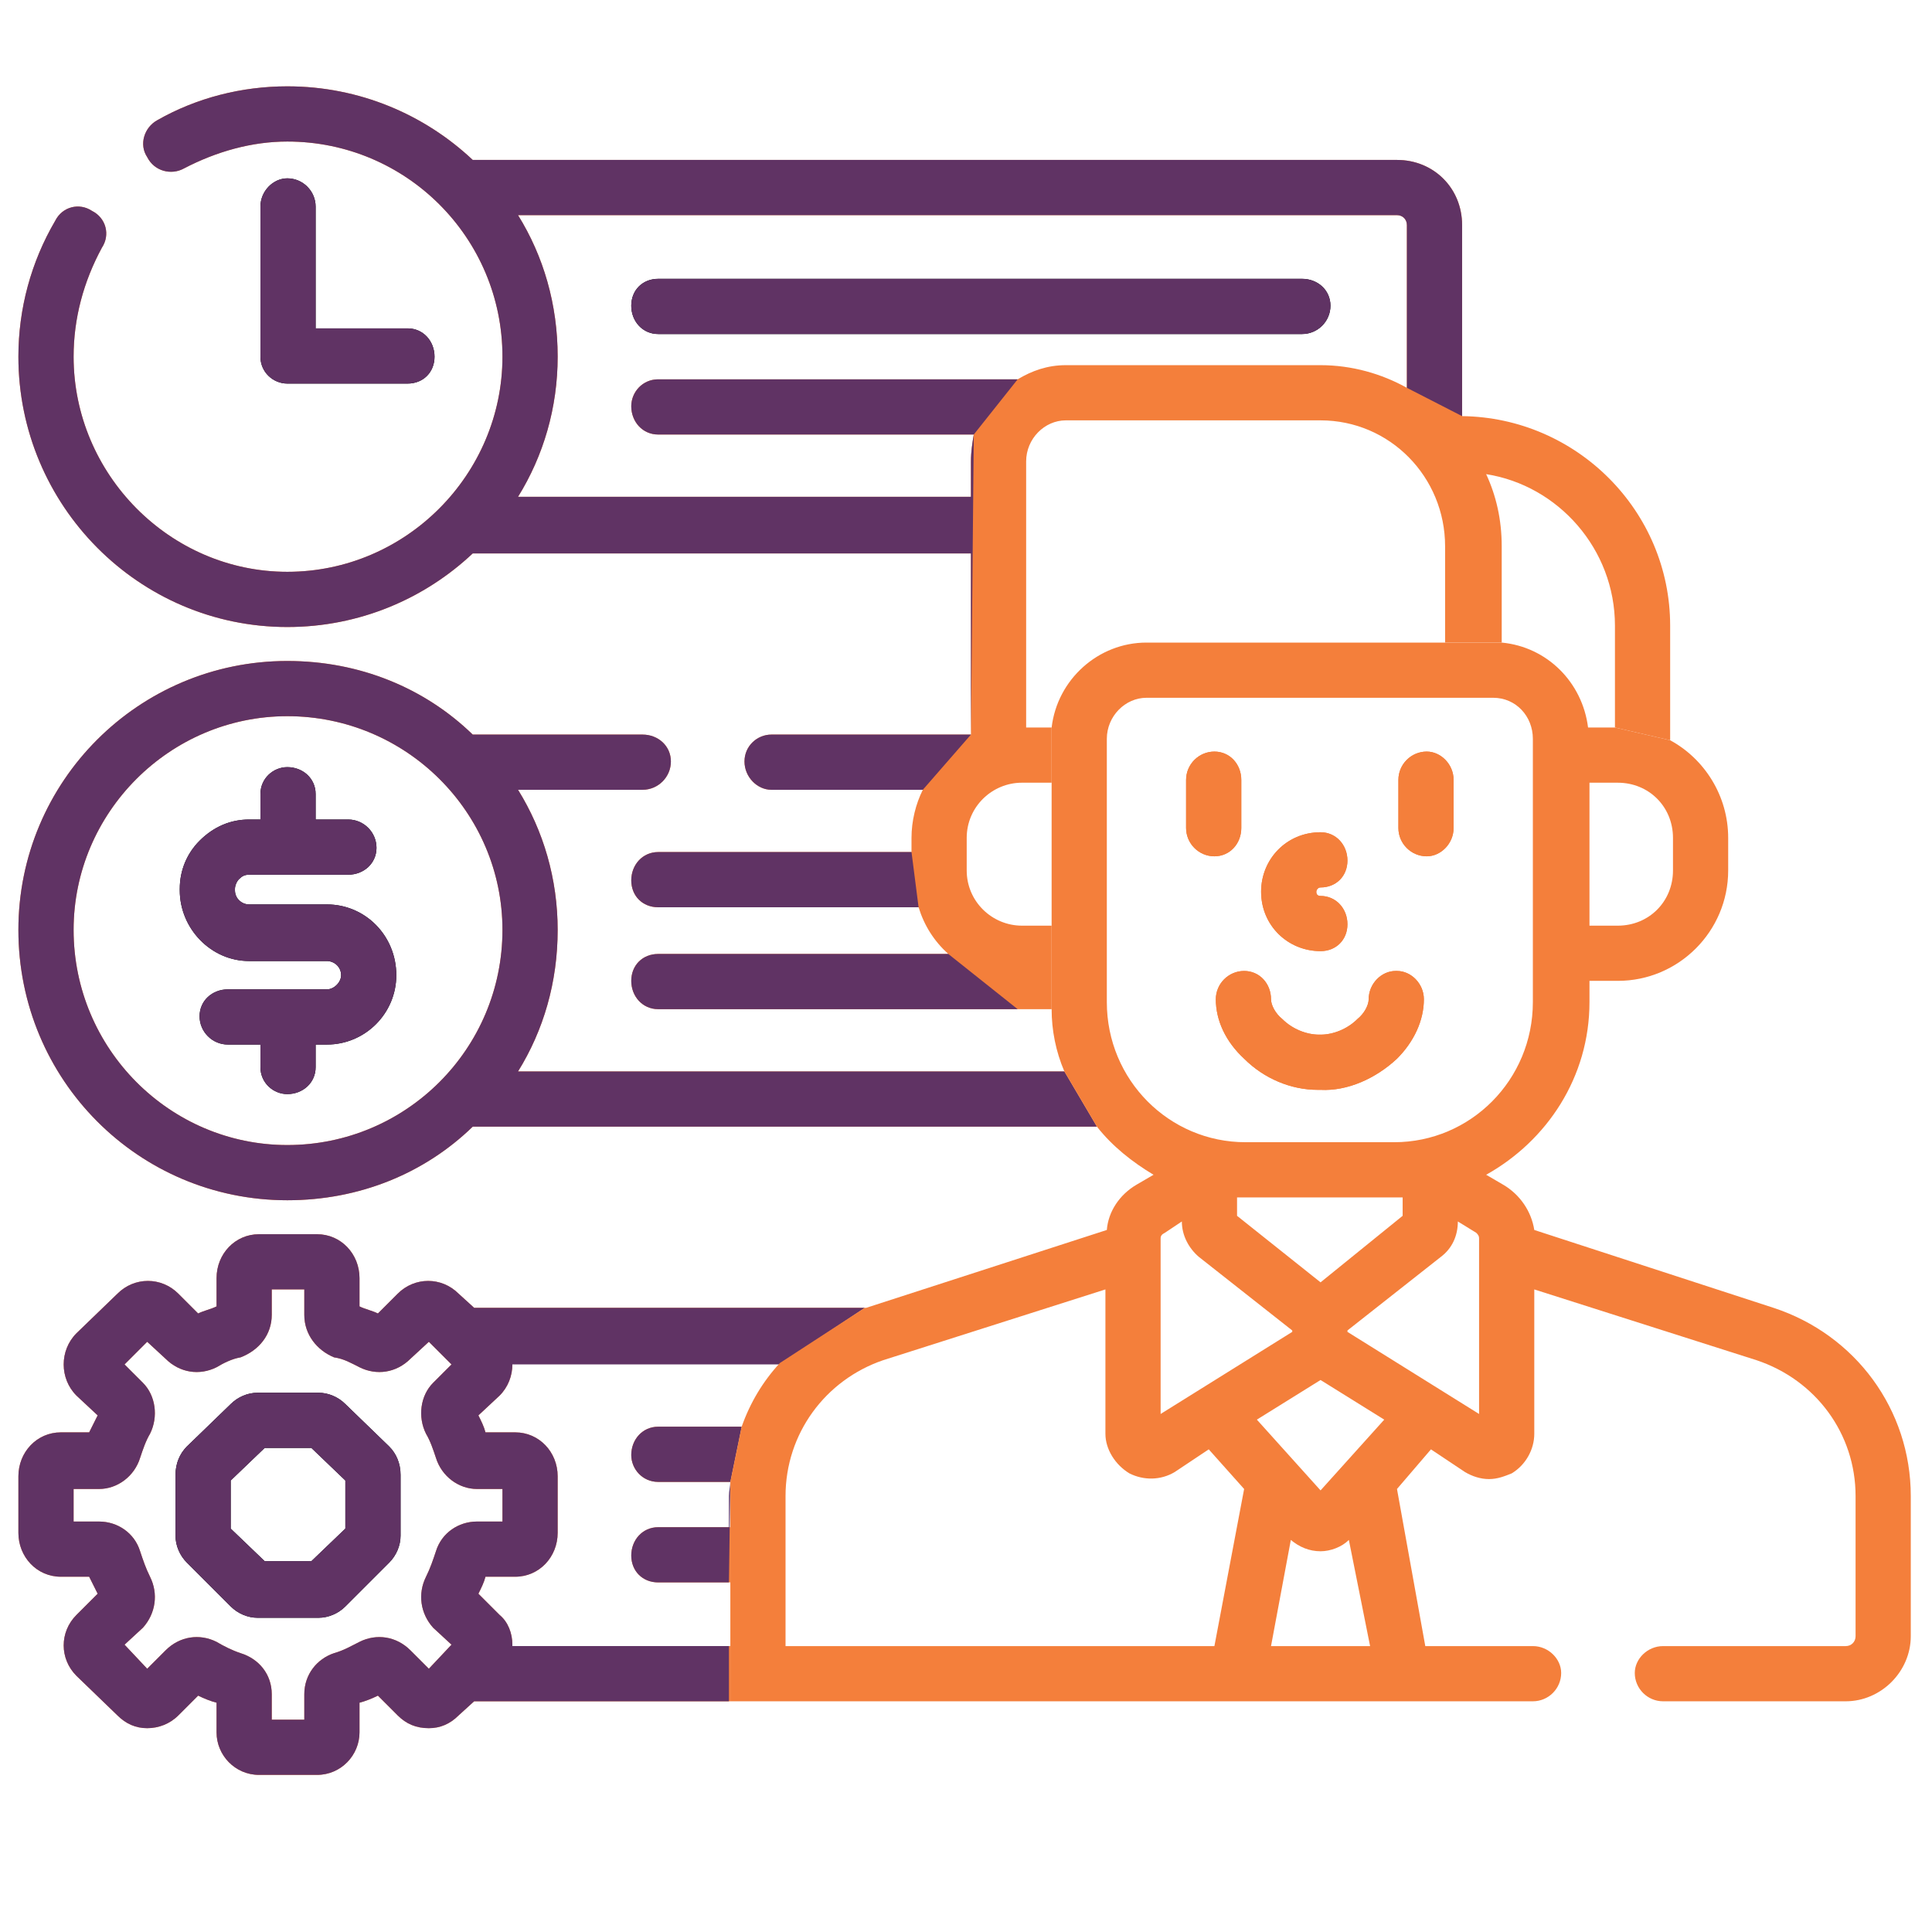
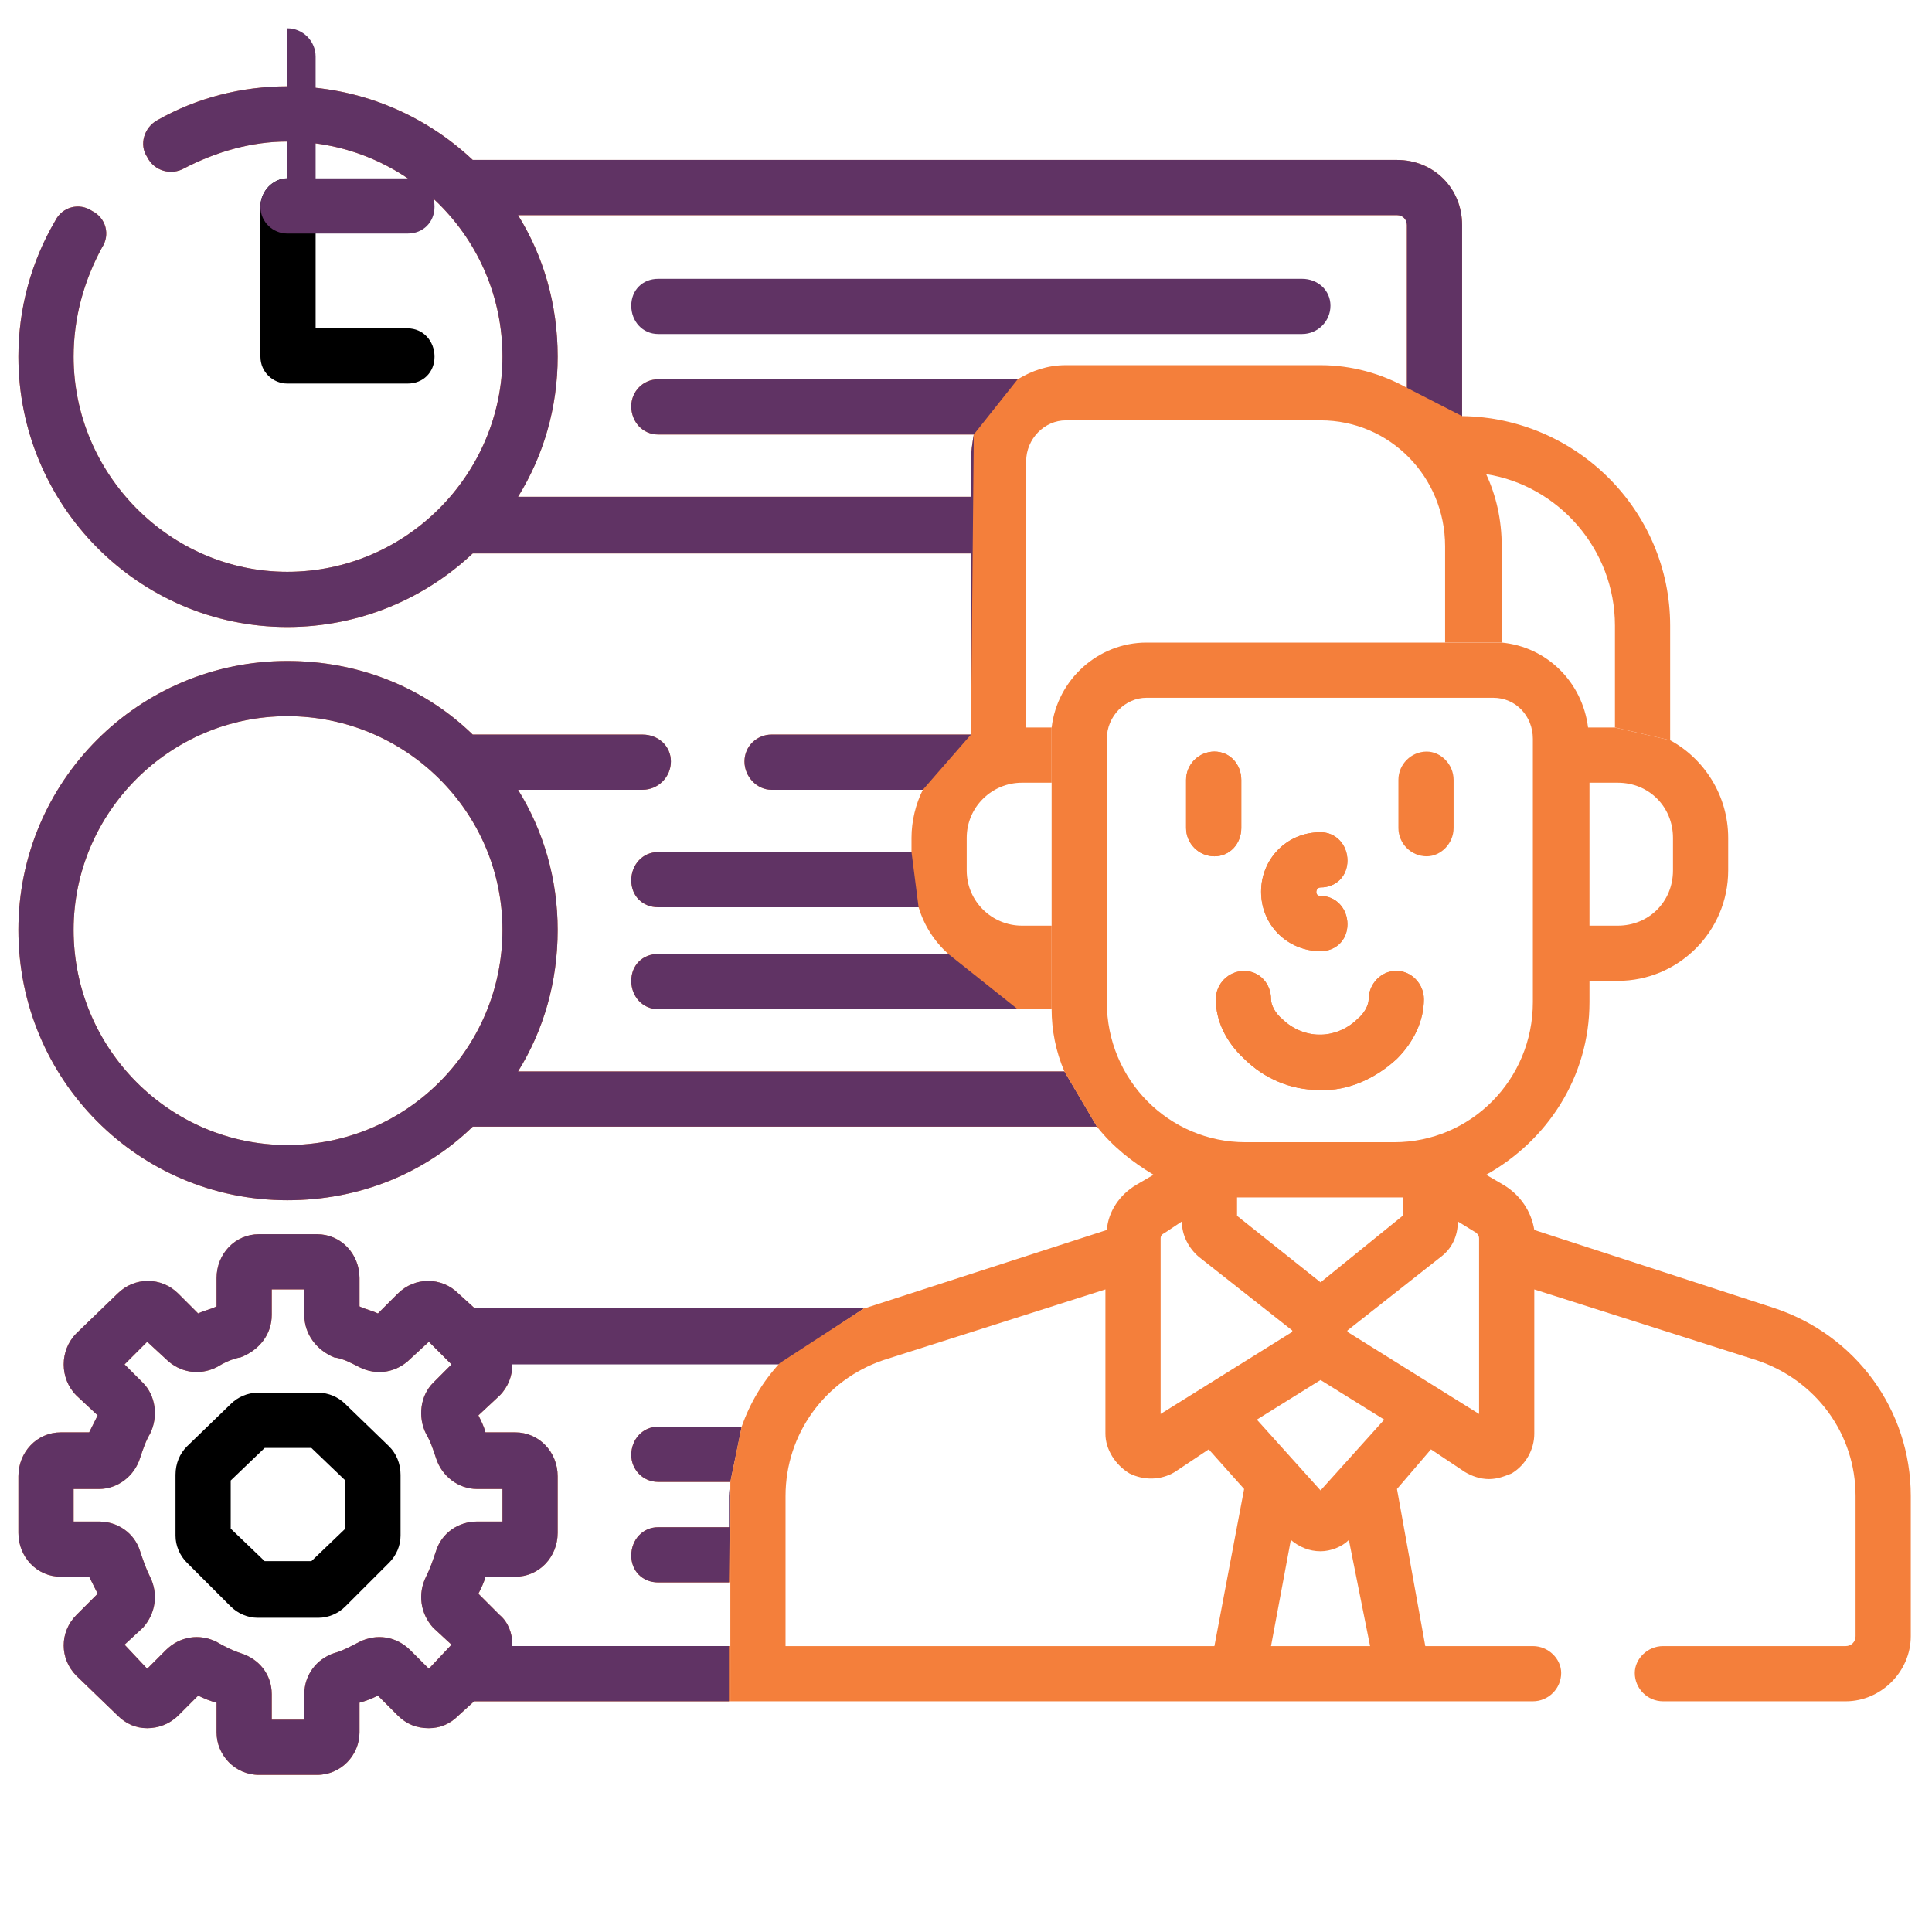
<svg xmlns="http://www.w3.org/2000/svg" xml:space="preserve" width="80px" height="80px" version="1.1" style="shape-rendering:geometricPrecision; text-rendering:geometricPrecision; image-rendering:optimizeQuality; fill-rule:evenodd; clip-rule:evenodd" viewBox="0 0 1.365 1.365">
  <defs>
    <style type="text/css">
   
    .fil3 {fill:none}
    .fil2 {fill:black;fill-rule:nonzero}
    .fil1 {fill:#603364;fill-rule:nonzero}
    .fil0 {fill:#F47F3B;fill-rule:nonzero}
   
  </style>
    <clipPath id="id0">
      <path d="M0 1.365l1.365 0 0 -1.365 -1.365 0 0 1.365z" />
    </clipPath>
  </defs>
  <g id="Camada_x0020_1">
    <g>
  </g>
    <g style="clip-path:url(#id0)">
      <g id="_2085023525328">
        <path class="fil0" d="M1.18 0.523l0 -0.081c0,-0.081 -0.066,-0.147 -0.147,-0.148l0 -0.135c0,-0.026 -0.02,-0.046 -0.046,-0.046l-0.653 0c-0.034,-0.032 -0.08,-0.052 -0.131,-0.052 -0.032,0 -0.064,0.008 -0.092,0.024 -0.009,0.005 -0.013,0.017 -0.007,0.026 0.005,0.01 0.017,0.013 0.026,0.008 0.023,-0.012 0.048,-0.019 0.073,-0.019 0.084,0 0.152,0.068 0.152,0.152 0,0.083 -0.068,0.152 -0.152,0.152 -0.083,0 -0.151,-0.069 -0.151,-0.152 0,-0.027 0.007,-0.053 0.02,-0.077 0.006,-0.009 0.003,-0.021 -0.007,-0.026 -0.009,-0.006 -0.021,-0.003 -0.026,0.007 -0.017,0.029 -0.026,0.062 -0.026,0.096 0,0.105 0.085,0.191 0.19,0.191 0.051,0 0.097,-0.02 0.131,-0.052l0.352 0 0 0.128 -0.141 0c-0.01,0 -0.019,0.008 -0.019,0.019 0,0.011 0.009,0.02 0.019,0.02l0.107 0c-0.005,0.01 -0.008,0.022 -0.008,0.034l0 0.01 -0.179 0c-0.011,0 -0.019,0.009 -0.019,0.02 0,0.011 0.008,0.019 0.019,0.019l0.184 0c0.004,0.013 0.011,0.024 0.021,0.033l-0.205 0c-0.011,0 -0.019,0.008 -0.019,0.019 0,0.011 0.008,0.02 0.019,0.02l0.278 0 0 -0.199 -0.018 0 0 -0.188c0,-0.016 0.013,-0.029 0.028,-0.029l0.18 0c0.049,0 0.088,0.04 0.088,0.089l0 0.068 0.04 0 0 -0.068c0,-0.019 -0.004,-0.036 -0.011,-0.051 0.051,0.008 0.091,0.053 0.091,0.107l0 0 0 0.072 0.039 0.009zm-0.428 0.234l-0.386 0c0.018,-0.029 0.028,-0.063 0.028,-0.1 0,-0.036 -0.01,-0.07 -0.028,-0.099l0.088 0c0.011,0 0.02,-0.009 0.02,-0.02 0,-0.011 -0.009,-0.019 -0.02,-0.019l-0.12 0c-0.034,-0.033 -0.08,-0.052 -0.131,-0.052 -0.105,0 -0.19,0.085 -0.19,0.19 0,0.106 0.085,0.191 0.19,0.191 0.051,0 0.097,-0.019 0.131,-0.052l0.441 0 -0.023 -0.039zm-0.141 0.167l-0.276 0 -0.011 -0.01c-0.012,-0.012 -0.031,-0.012 -0.043,0l-0.014 0.014c-0.004,-0.002 -0.009,-0.003 -0.013,-0.005l0 -0.02c0,-0.017 -0.013,-0.031 -0.03,-0.031l-0.041 0c-0.017,0 -0.03,0.014 -0.03,0.031l0 0.02c-0.004,0.002 -0.009,0.003 -0.013,0.005l-0.014 -0.014c-0.012,-0.012 -0.031,-0.012 -0.043,0l-0.029 0.028c-0.012,0.012 -0.012,0.032 0,0.044l0.015 0.014c-0.002,0.004 -0.004,0.008 -0.006,0.012l-0.02 0c-0.017,0 -0.03,0.014 -0.03,0.031l0 0.04c0,0.017 0.013,0.031 0.03,0.031l0.02 0c0.002,0.004 0.004,0.008 0.006,0.012l-0.015 0.015c-0.012,0.012 -0.012,0.031 0,0.043l0.029 0.028c0.006,0.006 0.013,0.009 0.021,0.009 0.008,0 0.016,-0.003 0.022,-0.009l0.014 -0.014c0.004,0.002 0.009,0.004 0.013,0.005l0 0.021c0,0.016 0.013,0.03 0.03,0.03l0.041 0c0.017,0 0.03,-0.014 0.03,-0.03l0 -0.021c0.004,-0.001 0.009,-0.003 0.013,-0.005l0.014 0.014c0.006,0.006 0.013,0.009 0.022,0.009 0.008,0 0.015,-0.003 0.021,-0.009l0.011 -0.01 0.181 0 0 -0.039 -0.154 0c0,0 0,-0.001 0,-0.001 0,-0.008 -0.003,-0.016 -0.009,-0.021l-0.015 -0.015c0.002,-0.004 0.004,-0.008 0.005,-0.012l0.021 0c0.017,0 0.03,-0.014 0.03,-0.031l0 -0.04c0,-0.017 -0.013,-0.031 -0.03,-0.031l-0.021 0c-0.001,-0.004 -0.003,-0.008 -0.005,-0.012l0.015 -0.014c0.006,-0.006 0.009,-0.014 0.009,-0.022 0,0 0,0 0,-0.001l0.189 0 0.06 -0.039zm-0.408 -0.115c-0.083,0 -0.151,-0.068 -0.151,-0.152 0,-0.083 0.068,-0.151 0.151,-0.151 0.084,0 0.152,0.068 0.152,0.151 0,0.084 -0.068,0.152 -0.152,0.152zm0.163 -0.458c0.018,-0.029 0.028,-0.063 0.028,-0.099 0,-0.037 -0.01,-0.071 -0.028,-0.1l0.621 0c0.004,0 0.007,0.003 0.007,0.007l0 0.115c-0.018,-0.01 -0.039,-0.016 -0.061,-0.016l-0.18 0c-0.013,0 -0.024,0.004 -0.034,0.01l-0.254 0c-0.011,0 -0.019,0.009 -0.019,0.019 0,0.011 0.008,0.02 0.019,0.02l0.223 0c-0.001,0.006 -0.002,0.012 -0.002,0.019l0 0.025 -0.32 0 0 0zm0.377 0.303l-0.021 0c-0.021,0 -0.039,-0.017 -0.039,-0.039l0 -0.023c0,-0.022 0.018,-0.039 0.039,-0.039l0.021 0 0 0.101zm-0.435 0.442c-0.002,0.006 -0.004,0.012 -0.007,0.018 -0.006,0.012 -0.004,0.026 0.005,0.036l0.013 0.012 -0.016 0.017 -0.013 -0.013c-0.01,-0.01 -0.024,-0.012 -0.036,-0.006 -0.006,0.003 -0.011,0.006 -0.018,0.008 -0.012,0.004 -0.021,0.015 -0.021,0.029l0 0.018 -0.023 0 0 -0.018c0,-0.014 -0.009,-0.025 -0.022,-0.029 -0.006,-0.002 -0.012,-0.005 -0.017,-0.008 -0.012,-0.006 -0.026,-0.004 -0.036,0.006l-0.013 0.013 -0.016 -0.017 0.013 -0.012c0.009,-0.01 0.011,-0.024 0.005,-0.036 -0.003,-0.006 -0.005,-0.012 -0.007,-0.018 -0.004,-0.013 -0.016,-0.021 -0.029,-0.021l-0.018 0 0 -0.023 0.018 0c0.013,0 0.025,-0.009 0.029,-0.022 0.002,-0.006 0.004,-0.012 0.007,-0.017 0.006,-0.012 0.004,-0.027 -0.005,-0.036l-0.013 -0.013 0.016 -0.016 0.013 0.012c0.01,0.01 0.024,0.012 0.036,0.006 0.005,-0.003 0.011,-0.006 0.017,-0.007 0.013,-0.005 0.022,-0.016 0.022,-0.03l0 -0.018 0.023 0 0 0.018c0,0.014 0.009,0.025 0.021,0.03 0.007,0.001 0.012,0.004 0.018,0.007 0.012,0.006 0.026,0.004 0.036,-0.006l0.013 -0.012 0.016 0.016 -0.013 0.013c-0.009,0.009 -0.011,0.024 -0.005,0.036 0.003,0.005 0.005,0.011 0.007,0.017 0.004,0.013 0.016,0.022 0.029,0.022l0.018 0 0 0.023 -0.018 0c-0.013,0 -0.025,0.008 -0.029,0.021zm0.216 -0.088l-0.059 0c-0.011,0 -0.019,0.009 -0.019,0.02 0,0.01 0.008,0.019 0.019,0.019l0.051 0 0.008 -0.039zm-0.008 0.039c0,0.003 0,0.006 0,0.01l0 0.022 -0.051 0c-0.011,0 -0.019,0.009 -0.019,0.02 0,0.011 0.008,0.019 0.019,0.019l0.051 0 0 -0.071z" />
        <path class="fil1" d="M1.033 0.294l0 -0.135c0,-0.026 -0.02,-0.046 -0.046,-0.046l-0.653 0c-0.034,-0.032 -0.08,-0.052 -0.131,-0.052 -0.032,0 -0.064,0.008 -0.092,0.024 -0.009,0.005 -0.013,0.017 -0.007,0.026 0.005,0.01 0.017,0.013 0.026,0.008 0.023,-0.012 0.048,-0.019 0.073,-0.019 0.084,0 0.152,0.068 0.152,0.152 0,0.083 -0.068,0.152 -0.152,0.152 -0.083,0 -0.151,-0.069 -0.151,-0.152 0,-0.027 0.007,-0.053 0.02,-0.077 0.006,-0.009 0.003,-0.021 -0.007,-0.026 -0.009,-0.006 -0.021,-0.003 -0.026,0.007 -0.017,0.029 -0.026,0.062 -0.026,0.096 0,0.105 0.085,0.191 0.19,0.191 0.051,0 0.097,-0.02 0.131,-0.052l0.352 0 0 0.128 -0.034 0.039 -0.107 0c-0.01,0 -0.019,-0.009 -0.019,-0.02 0,-0.011 0.009,-0.019 0.019,-0.019l0.141 0 0.002 -0.212c-0.001,0.006 -0.002,0.012 -0.002,0.019l0 0.025 -0.32 0c0.018,-0.029 0.028,-0.063 0.028,-0.099 0,-0.037 -0.01,-0.071 -0.028,-0.1l0.621 0c0.004,0 0.007,0.003 0.007,0.007l0 0.115 0.039 0.02zm-0.389 0.308l-0.179 0c-0.011,0 -0.019,0.009 -0.019,0.02 0,0.011 0.008,0.019 0.019,0.019l0.184 0 -0.005 -0.039zm0.026 0.072l-0.205 0c-0.011,0 -0.019,0.008 -0.019,0.019 0,0.011 0.008,0.02 0.019,0.02l0.254 0 -0.049 -0.039zm0.082 0.083l-0.386 0c0.018,-0.029 0.028,-0.063 0.028,-0.1 0,-0.036 -0.01,-0.07 -0.028,-0.099l0.088 0c0.011,0 0.02,-0.009 0.02,-0.02 0,-0.011 -0.009,-0.019 -0.02,-0.019l-0.12 0c-0.034,-0.033 -0.08,-0.052 -0.131,-0.052 -0.105,0 -0.19,0.085 -0.19,0.19 0,0.106 0.085,0.191 0.19,0.191 0.051,0 0.097,-0.019 0.131,-0.052l0.441 0 -0.023 -0.039zm-0.141 0.167l-0.276 0 -0.011 -0.01c-0.012,-0.012 -0.031,-0.012 -0.043,0l-0.014 0.014c-0.004,-0.002 -0.009,-0.003 -0.013,-0.005l0 -0.02c0,-0.017 -0.013,-0.031 -0.03,-0.031l-0.041 0c-0.017,0 -0.03,0.014 -0.03,0.031l0 0.02c-0.004,0.002 -0.009,0.003 -0.013,0.005l-0.014 -0.014c-0.012,-0.012 -0.031,-0.012 -0.043,0l-0.029 0.028c-0.012,0.012 -0.012,0.032 0,0.044l0.015 0.014c-0.002,0.004 -0.004,0.008 -0.006,0.012l-0.02 0c-0.017,0 -0.03,0.014 -0.03,0.031l0 0.04c0,0.017 0.013,0.031 0.03,0.031l0.02 0c0.002,0.004 0.004,0.008 0.006,0.012l-0.015 0.015c-0.012,0.012 -0.012,0.031 0,0.043l0.029 0.028c0.006,0.006 0.013,0.009 0.021,0.009 0.008,0 0.016,-0.003 0.022,-0.009l0.014 -0.014c0.004,0.002 0.009,0.004 0.013,0.005l0 0.021c0,0.016 0.013,0.03 0.03,0.03l0.041 0c0.017,0 0.03,-0.014 0.03,-0.03l0 -0.021c0.004,-0.001 0.009,-0.003 0.013,-0.005l0.014 0.014c0.006,0.006 0.013,0.009 0.022,0.009 0.008,0 0.015,-0.003 0.021,-0.009l0.011 -0.01 0.18 0 0 -0.039 -0.153 0c0,0 0,-0.001 0,-0.001 0,-0.008 -0.003,-0.016 -0.009,-0.021l-0.015 -0.015c0.002,-0.004 0.004,-0.008 0.005,-0.012l0.021 0c0.017,0 0.03,-0.014 0.03,-0.031l0 -0.04c0,-0.017 -0.013,-0.031 -0.03,-0.031l-0.021 0c-0.001,-0.004 -0.003,-0.008 -0.005,-0.012l0.015 -0.014c0.006,-0.006 0.009,-0.014 0.009,-0.022 0,0 0,0 0,0l0.189 0 0.06 -0.04zm-0.408 -0.115c-0.083,0 -0.151,-0.068 -0.151,-0.152 0,-0.083 0.068,-0.151 0.151,-0.151 0.084,0 0.152,0.068 0.152,0.151 0,0.084 -0.068,0.152 -0.152,0.152zm0.516 -0.541l-0.254 0c-0.011,0 -0.019,0.009 -0.019,0.019 0,0.011 0.008,0.02 0.019,0.02l0.223 0 0.031 -0.039zm-0.411 0.828c-0.002,0.006 -0.004,0.012 -0.007,0.018 -0.006,0.012 -0.004,0.026 0.005,0.036l0.013 0.012 -0.016 0.017 -0.013 -0.013c-0.01,-0.01 -0.024,-0.012 -0.036,-0.006 -0.006,0.003 -0.011,0.006 -0.018,0.008 -0.012,0.004 -0.021,0.015 -0.021,0.029l0 0.018 -0.023 0 0 -0.018c0,-0.014 -0.009,-0.025 -0.022,-0.029 -0.006,-0.002 -0.012,-0.005 -0.017,-0.008 -0.012,-0.006 -0.026,-0.004 -0.036,0.006l-0.013 0.013 -0.016 -0.017 0.013 -0.012c0.009,-0.01 0.011,-0.024 0.005,-0.036 -0.003,-0.006 -0.005,-0.012 -0.007,-0.018 -0.004,-0.013 -0.016,-0.021 -0.029,-0.021l-0.018 0 0 -0.023 0.018 0c0.013,0 0.025,-0.009 0.029,-0.022 0.002,-0.006 0.004,-0.012 0.007,-0.017 0.006,-0.012 0.004,-0.027 -0.005,-0.036l-0.013 -0.013 0.016 -0.016 0.013 0.012c0.01,0.01 0.024,0.012 0.036,0.006 0.005,-0.003 0.011,-0.006 0.017,-0.007 0.013,-0.005 0.022,-0.016 0.022,-0.03l0 -0.018 0.023 0 0 0.018c0,0.014 0.009,0.025 0.021,0.03 0.007,0.001 0.012,0.004 0.018,0.007 0.012,0.006 0.026,0.004 0.036,-0.006l0.013 -0.012 0.016 0.016 -0.013 0.013c-0.009,0.009 -0.011,0.024 -0.005,0.036 0.003,0.005 0.005,0.011 0.007,0.017 0.004,0.013 0.016,0.022 0.029,0.022l0.018 0 0 0.023 -0.018 0c-0.013,0 -0.025,0.008 -0.029,0.021zm0.216 -0.088l-0.059 0c-0.011,0 -0.019,0.009 -0.019,0.02 0,0.01 0.008,0.019 0.019,0.019l0.051 0 0.008 -0.039zm-0.008 0.039c0,0.003 -0.001,0.006 -0.001,0.01l0 0.022 -0.05 0c-0.011,0 -0.019,0.009 -0.019,0.02 0,0.011 0.008,0.019 0.019,0.019l0.05 0 0.001 -0.071z" />
        <path class="fil2" d="M0.203 0.126c-0.01,0 -0.019,0.009 -0.019,0.02l0 0.106c0,0.011 0.009,0.019 0.019,0.019l0.085 0c0.011,0 0.019,-0.008 0.019,-0.019 0,-0.011 -0.008,-0.02 -0.019,-0.02l-0.065 0 0 -0.086c0,-0.011 -0.009,-0.02 -0.02,-0.02z" />
-         <path class="fil2" d="M0.465 0.236l0.455 0c0.011,0 0.02,-0.009 0.02,-0.02 0,-0.011 -0.009,-0.019 -0.02,-0.019l-0.455 0c-0.011,0 -0.019,0.008 -0.019,0.019 0,0.011 0.008,0.02 0.019,0.02l0 0z" />
-         <path class="fil2" d="M0.231 0.639l-0.055 0c-0.005,0 -0.01,-0.004 -0.01,-0.01l0 -0.001c0,-0.002 0.001,-0.005 0.003,-0.007 0.002,-0.002 0.004,-0.003 0.007,-0.003l0.07 0c0.011,0 0.02,-0.008 0.02,-0.019 0,-0.011 -0.009,-0.02 -0.02,-0.02l-0.023 0 0 -0.018c0,-0.011 -0.009,-0.019 -0.02,-0.019 -0.01,0 -0.019,0.008 -0.019,0.019l0 0.018 -0.008 0c-0.013,0 -0.025,0.005 -0.035,0.015 -0.009,0.009 -0.014,0.021 -0.014,0.034l0 0.001c0,0.027 0.022,0.05 0.049,0.05l0.055 0c0.005,0 0.01,0.004 0.01,0.01 0,0.005 -0.005,0.01 -0.01,0.01l-0.07 0c-0.011,0 -0.02,0.008 -0.02,0.019 0,0.011 0.009,0.02 0.02,0.02l0.023 0 0 0.016c0,0.011 0.009,0.019 0.019,0.019 0.011,0 0.02,-0.008 0.02,-0.019l0 -0.016 0.008 0c0.027,0 0.049,-0.022 0.049,-0.049 0,-0.028 -0.022,-0.05 -0.049,-0.05z" />
        <path class="fil2" d="M0.244 0.992c-0.005,-0.005 -0.012,-0.008 -0.019,-0.008l-0.043 0c-0.007,0 -0.014,0.003 -0.019,0.008l-0.031 0.03c-0.005,0.005 -0.008,0.012 -0.008,0.02l0 0.043c0,0.007 0.003,0.014 0.008,0.019l0.031 0.031c0.005,0.005 0.012,0.008 0.019,0.008l0.043 0c0.007,0 0.014,-0.003 0.019,-0.008l0.031 -0.031c0.005,-0.005 0.008,-0.012 0.008,-0.019l0 -0.043c0,-0.008 -0.003,-0.015 -0.008,-0.02l-0.031 -0.03zm0 0.088l-0.024 0.023 -0.033 0 -0.024 -0.023 0 -0.034 0.024 -0.023 0.033 0 0.024 0.023 0 0.034z" />
        <path class="fil0" d="M1.253 0.924l-0.169 -0.055c-0.002,-0.013 -0.01,-0.025 -0.022,-0.032l-0.012 -0.007c0.043,-0.024 0.073,-0.069 0.073,-0.122l0 -0.015 0.02 0c0.043,0 0.078,-0.035 0.078,-0.078l0 -0.023c0,-0.03 -0.017,-0.056 -0.041,-0.069l-0.039 -0.009 -0.019 0c-0.004,-0.032 -0.029,-0.057 -0.061,-0.06l-0.04 0 -0.211 0c-0.034,0 -0.063,0.026 -0.067,0.06l0 0.199c0,0.015 0.003,0.03 0.009,0.044l0.023 0.039c0.011,0.014 0.025,0.025 0.04,0.034l-0.012 0.007c-0.012,0.007 -0.02,0.019 -0.021,0.032l-0.17 0.055c0,0 -0.001,0 -0.001,0l-0.06 0.039c-0.012,0.013 -0.021,0.028 -0.027,0.045l-0.008 0.039 0 0.071 0 0.045 0 0.039 0.567 0c0.011,0 0.02,-0.009 0.02,-0.02 0,-0.01 -0.009,-0.019 -0.02,-0.019l-0.076 0 -0.02 -0.111 0.024 -0.028 0.024 0.016c0.005,0.003 0.011,0.005 0.017,0.005 0.006,0 0.011,-0.002 0.016,-0.004 0.01,-0.006 0.016,-0.017 0.016,-0.028l0 -0.102 0.157 0.05c0.042,0.014 0.07,0.052 0.07,0.096l0 0.099c0,0.004 -0.003,0.007 -0.007,0.007l-0.129 0c-0.011,0 -0.02,0.009 -0.02,0.019 0,0.011 0.009,0.02 0.02,0.02l0.129 0c0.025,0 0.046,-0.021 0.046,-0.046l0 -0.099c0,-0.061 -0.039,-0.114 -0.097,-0.133zm-0.071 -0.332l0 0.023c0,0.022 -0.017,0.039 -0.039,0.039l-0.02 0 0 -0.101 0.02 0c0.022,0 0.039,0.017 0.039,0.039zm-0.4 0.116l0 -0.186c0,-0.016 0.013,-0.029 0.028,-0.029l0.245 0c0.016,0 0.028,0.013 0.028,0.029l0 0.186c0,0.055 -0.044,0.099 -0.098,0.099l-0.105 0c-0.054,0 -0.098,-0.044 -0.098,-0.099l0 0zm0.092 0.151l0 -0.013c0.002,0 0.004,0 0.006,0l0.105 0c0.002,0 0.004,0 0.006,0l0 0.013 -0.058 0.047 -0.059 -0.047zm0.039 0.082l-0.093 0.058 0 -0.124c0,-0.002 0.001,-0.003 0.003,-0.004l0.012 -0.008c0,0.01 0.005,0.019 0.012,0.025l0.066 0.052c0,0 0,0 0,0.001zm-0.055 0.222l-0.303 0 0 -0.106c0,-0.044 0.028,-0.082 0.069,-0.096l0.157 -0.05 0 0.102c0,0.011 0.007,0.022 0.017,0.028 0.01,0.005 0.022,0.005 0.032,-0.001l0.024 -0.016 0.025 0.028 -0.021 0.111zm0.04 0l0.014 -0.075c0.006,0.005 0.013,0.008 0.021,0.008 0.007,0 0.015,-0.003 0.02,-0.008l0.015 0.075 -0.07 0 0 0zm0.035 -0.11l-0.045 -0.05 0.045 -0.028 0.045 0.028 -0.045 0.05zm0.112 -0.054l-0.093 -0.058c0,-0.001 0,-0.001 0,-0.001l0.066 -0.052c0.008,-0.006 0.012,-0.015 0.012,-0.025l0.013 0.008c0.001,0.001 0.002,0.002 0.002,0.004l0 0.124z" />
        <path class="fil0" d="M0.877 0.585l0 -0.034c0,-0.011 -0.008,-0.02 -0.019,-0.02 -0.011,0 -0.02,0.009 -0.02,0.02l0 0.034c0,0.011 0.009,0.02 0.02,0.02 0.011,0 0.019,-0.009 0.019,-0.02z" />
-         <path class="fil0" d="M1.008 0.605c0.01,0 0.019,-0.009 0.019,-0.02l0 -0.034c0,-0.011 -0.009,-0.02 -0.019,-0.02 -0.011,0 -0.02,0.009 -0.02,0.02l0 0.034c0,0.011 0.009,0.02 0.02,0.02z" />
        <path class="fil0" d="M0.933 0.672c0.011,0 0.019,-0.008 0.019,-0.019 0,-0.011 -0.008,-0.02 -0.019,-0.02 -0.002,0 -0.003,-0.001 -0.003,-0.003 0,-0.001 0.001,-0.003 0.003,-0.003 0.011,0 0.019,-0.008 0.019,-0.019 0,-0.011 -0.008,-0.02 -0.019,-0.02 -0.024,0 -0.042,0.019 -0.042,0.042 0,0.024 0.019,0.042 0.042,0.042l0 0z" />
        <path class="fil0" d="M0.933 0.77c0.019,0.001 0.039,-0.008 0.054,-0.022 0.012,-0.012 0.019,-0.027 0.019,-0.042 0,-0.011 -0.009,-0.02 -0.019,-0.02 0,0 0,0 -0.001,0 -0.01,0 -0.019,0.009 -0.019,0.02 0,0.004 -0.003,0.01 -0.008,0.014 -0.007,0.007 -0.017,0.011 -0.026,0.011 0,0 -0.001,0 -0.001,0 -0.009,0 -0.019,-0.004 -0.026,-0.011 -0.005,-0.004 -0.008,-0.01 -0.008,-0.014 0,-0.011 -0.008,-0.02 -0.019,-0.02 0,0 0,0 0,0 -0.011,0 -0.02,0.009 -0.02,0.02 0,0.015 0.007,0.03 0.02,0.042 0.014,0.014 0.033,0.022 0.052,0.022 0.001,0 0.001,0 0.002,0l0 0z" />
-         <path class="fil1" d="M0.203 0.126c-0.01,0 -0.019,0.009 -0.019,0.02l0 0.106c0,0.011 0.009,0.019 0.019,0.019l0.085 0c0.011,0 0.019,-0.008 0.019,-0.019 0,-0.011 -0.008,-0.02 -0.019,-0.02l-0.065 0 0 -0.086c0,-0.011 -0.009,-0.02 -0.02,-0.02z" />
+         <path class="fil1" d="M0.203 0.126c-0.01,0 -0.019,0.009 -0.019,0.02c0,0.011 0.009,0.019 0.019,0.019l0.085 0c0.011,0 0.019,-0.008 0.019,-0.019 0,-0.011 -0.008,-0.02 -0.019,-0.02l-0.065 0 0 -0.086c0,-0.011 -0.009,-0.02 -0.02,-0.02z" />
        <path class="fil1" d="M0.465 0.236l0.455 0c0.011,0 0.02,-0.009 0.02,-0.02 0,-0.011 -0.009,-0.019 -0.02,-0.019l-0.455 0c-0.011,0 -0.019,0.008 -0.019,0.019 0,0.011 0.008,0.02 0.019,0.02l0 0z" />
-         <path class="fil1" d="M0.231 0.639l-0.055 0c-0.005,0 -0.01,-0.004 -0.01,-0.01l0 -0.001c0,-0.002 0.001,-0.005 0.003,-0.007 0.002,-0.002 0.004,-0.003 0.007,-0.003l0.07 0c0.011,0 0.02,-0.008 0.02,-0.019 0,-0.011 -0.009,-0.02 -0.02,-0.02l-0.023 0 0 -0.018c0,-0.011 -0.009,-0.019 -0.02,-0.019 -0.01,0 -0.019,0.008 -0.019,0.019l0 0.018 -0.008 0c-0.013,0 -0.025,0.005 -0.035,0.015 -0.009,0.009 -0.014,0.021 -0.014,0.034l0 0.001c0,0.027 0.022,0.05 0.049,0.05l0.055 0c0.005,0 0.01,0.004 0.01,0.01 0,0.005 -0.005,0.01 -0.01,0.01l-0.07 0c-0.011,0 -0.02,0.008 -0.02,0.019 0,0.011 0.009,0.02 0.02,0.02l0.023 0 0 0.016c0,0.011 0.009,0.019 0.019,0.019 0.011,0 0.02,-0.008 0.02,-0.019l0 -0.016 0.008 0c0.027,0 0.049,-0.022 0.049,-0.049 0,-0.028 -0.022,-0.05 -0.049,-0.05z" />
-         <path class="fil1" d="M0.244 0.992c-0.005,-0.005 -0.012,-0.008 -0.019,-0.008l-0.043 0c-0.007,0 -0.014,0.003 -0.019,0.008l-0.031 0.03c-0.005,0.005 -0.008,0.012 -0.008,0.02l0 0.043c0,0.007 0.003,0.014 0.008,0.019l0.031 0.031c0.005,0.005 0.012,0.008 0.019,0.008l0.043 0c0.007,0 0.014,-0.003 0.019,-0.008l0.031 -0.031c0.005,-0.005 0.008,-0.012 0.008,-0.019l0 -0.043c0,-0.008 -0.003,-0.015 -0.008,-0.02l-0.031 -0.03zm0 0.088l-0.024 0.023 -0.033 0 -0.024 -0.023 0 -0.034 0.024 -0.023 0.033 0 0.024 0.023 0 0.034z" />
        <path class="fil0" d="M0.877 0.585l0 -0.034c0,-0.011 -0.008,-0.02 -0.019,-0.02 -0.011,0 -0.02,0.009 -0.02,0.02l0 0.034c0,0.011 0.009,0.02 0.02,0.02 0.011,0 0.019,-0.009 0.019,-0.02z" />
        <path class="fil0" d="M1.008 0.605c0.01,0 0.019,-0.009 0.019,-0.02l0 -0.034c0,-0.011 -0.009,-0.02 -0.019,-0.02 -0.011,0 -0.02,0.009 -0.02,0.02l0 0.034c0,0.011 0.009,0.02 0.02,0.02z" />
        <path class="fil0" d="M0.933 0.672c0.011,0 0.019,-0.008 0.019,-0.019 0,-0.011 -0.008,-0.02 -0.019,-0.02 -0.002,0 -0.003,-0.001 -0.003,-0.003 0,-0.001 0.001,-0.003 0.003,-0.003 0.011,0 0.019,-0.008 0.019,-0.019 0,-0.011 -0.008,-0.02 -0.019,-0.02 -0.024,0 -0.042,0.019 -0.042,0.042 0,0.024 0.019,0.042 0.042,0.042l0 0z" />
        <path class="fil0" d="M0.933 0.77c0.019,0.001 0.039,-0.008 0.054,-0.022 0.012,-0.012 0.019,-0.027 0.019,-0.042 0,-0.011 -0.009,-0.02 -0.019,-0.02 0,0 0,0 -0.001,0 -0.01,0 -0.019,0.009 -0.019,0.02 0,0.004 -0.003,0.01 -0.008,0.014 -0.007,0.007 -0.017,0.011 -0.026,0.011 0,0 -0.001,0 -0.001,0 -0.009,0 -0.019,-0.004 -0.026,-0.011 -0.005,-0.004 -0.008,-0.01 -0.008,-0.014 0,-0.011 -0.008,-0.02 -0.019,-0.02 0,0 0,0 0,0 -0.011,0 -0.02,0.009 -0.02,0.02 0,0.015 0.007,0.03 0.02,0.042 0.014,0.014 0.033,0.022 0.052,0.022 0.001,0 0.001,0 0.002,0l0 0z" />
      </g>
    </g>
    <polygon class="fil3" points="0,1.365 1.365,1.365 1.365,0 0,0 " />
  </g>
</svg>